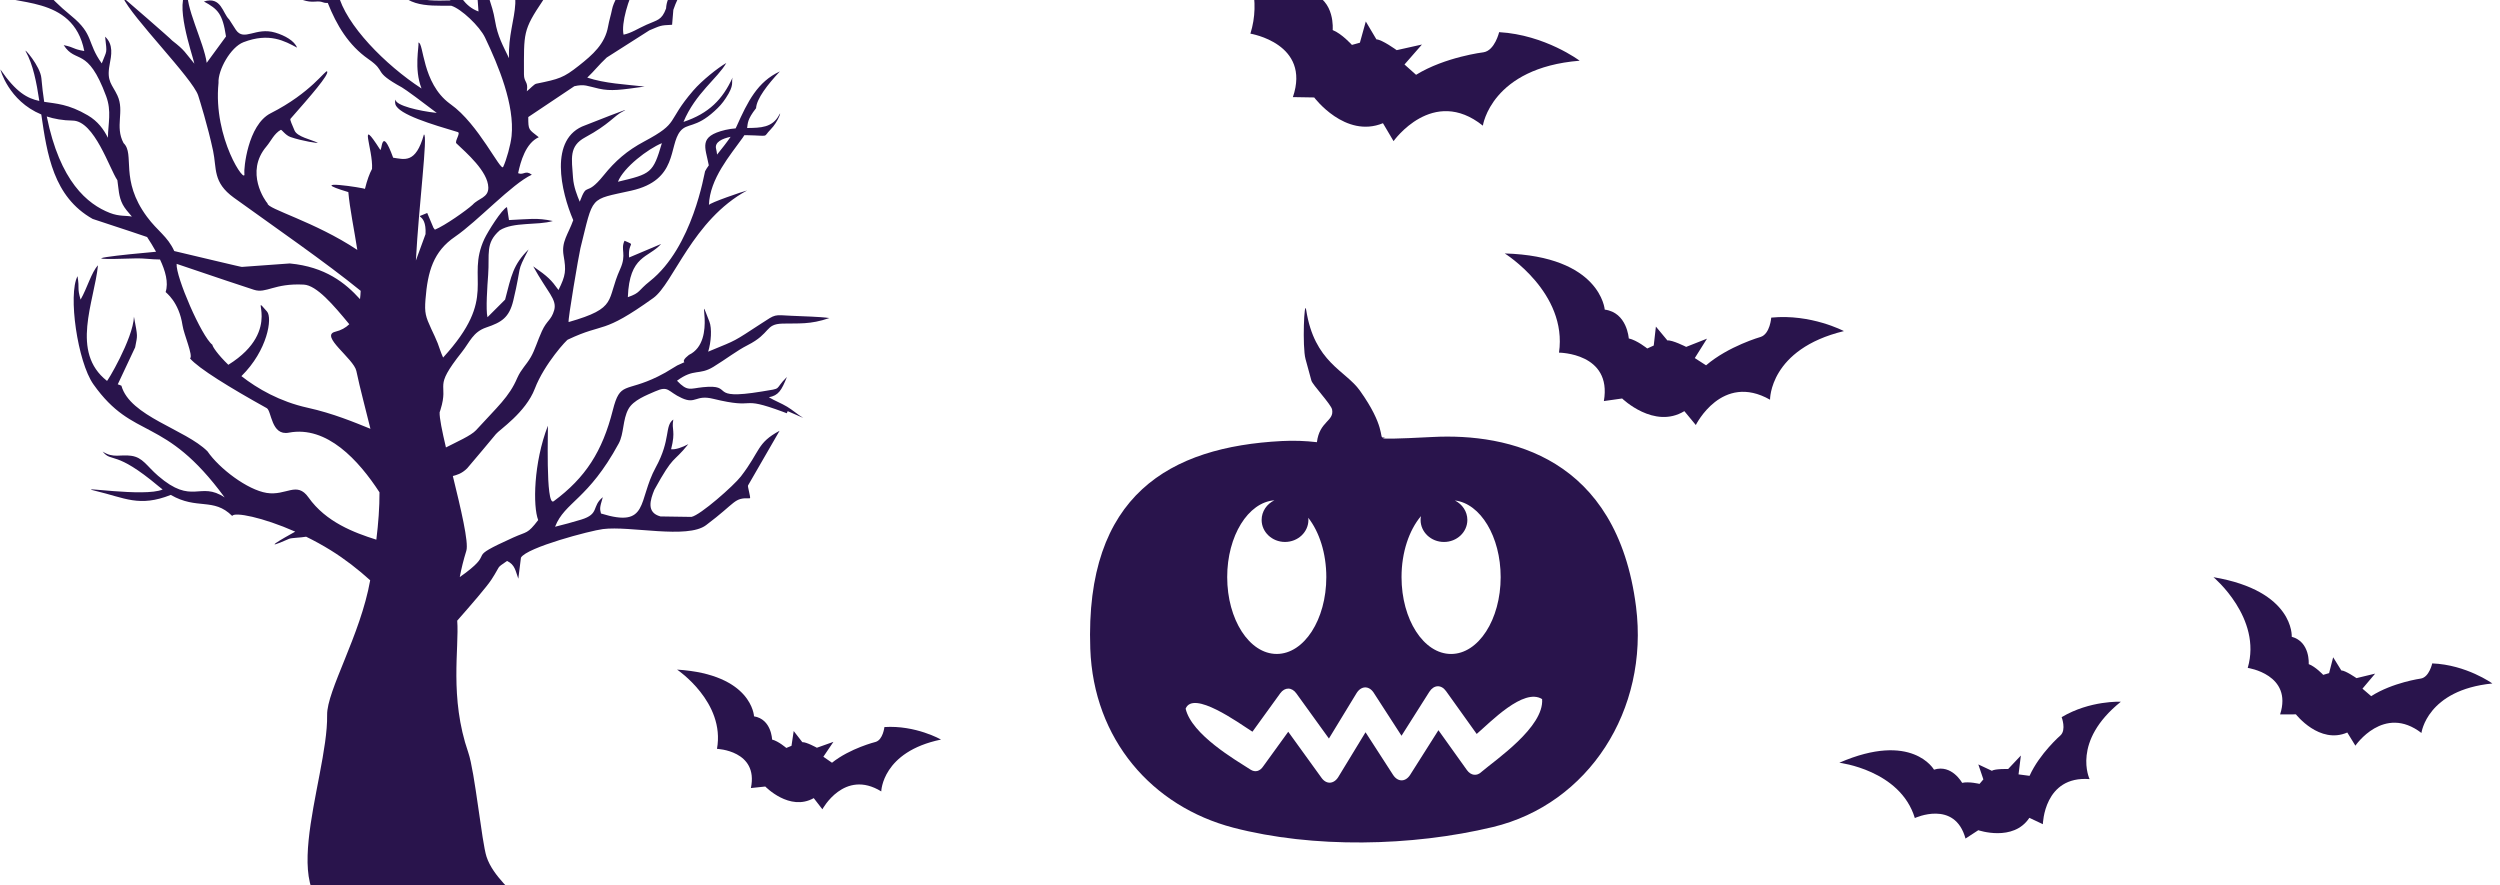
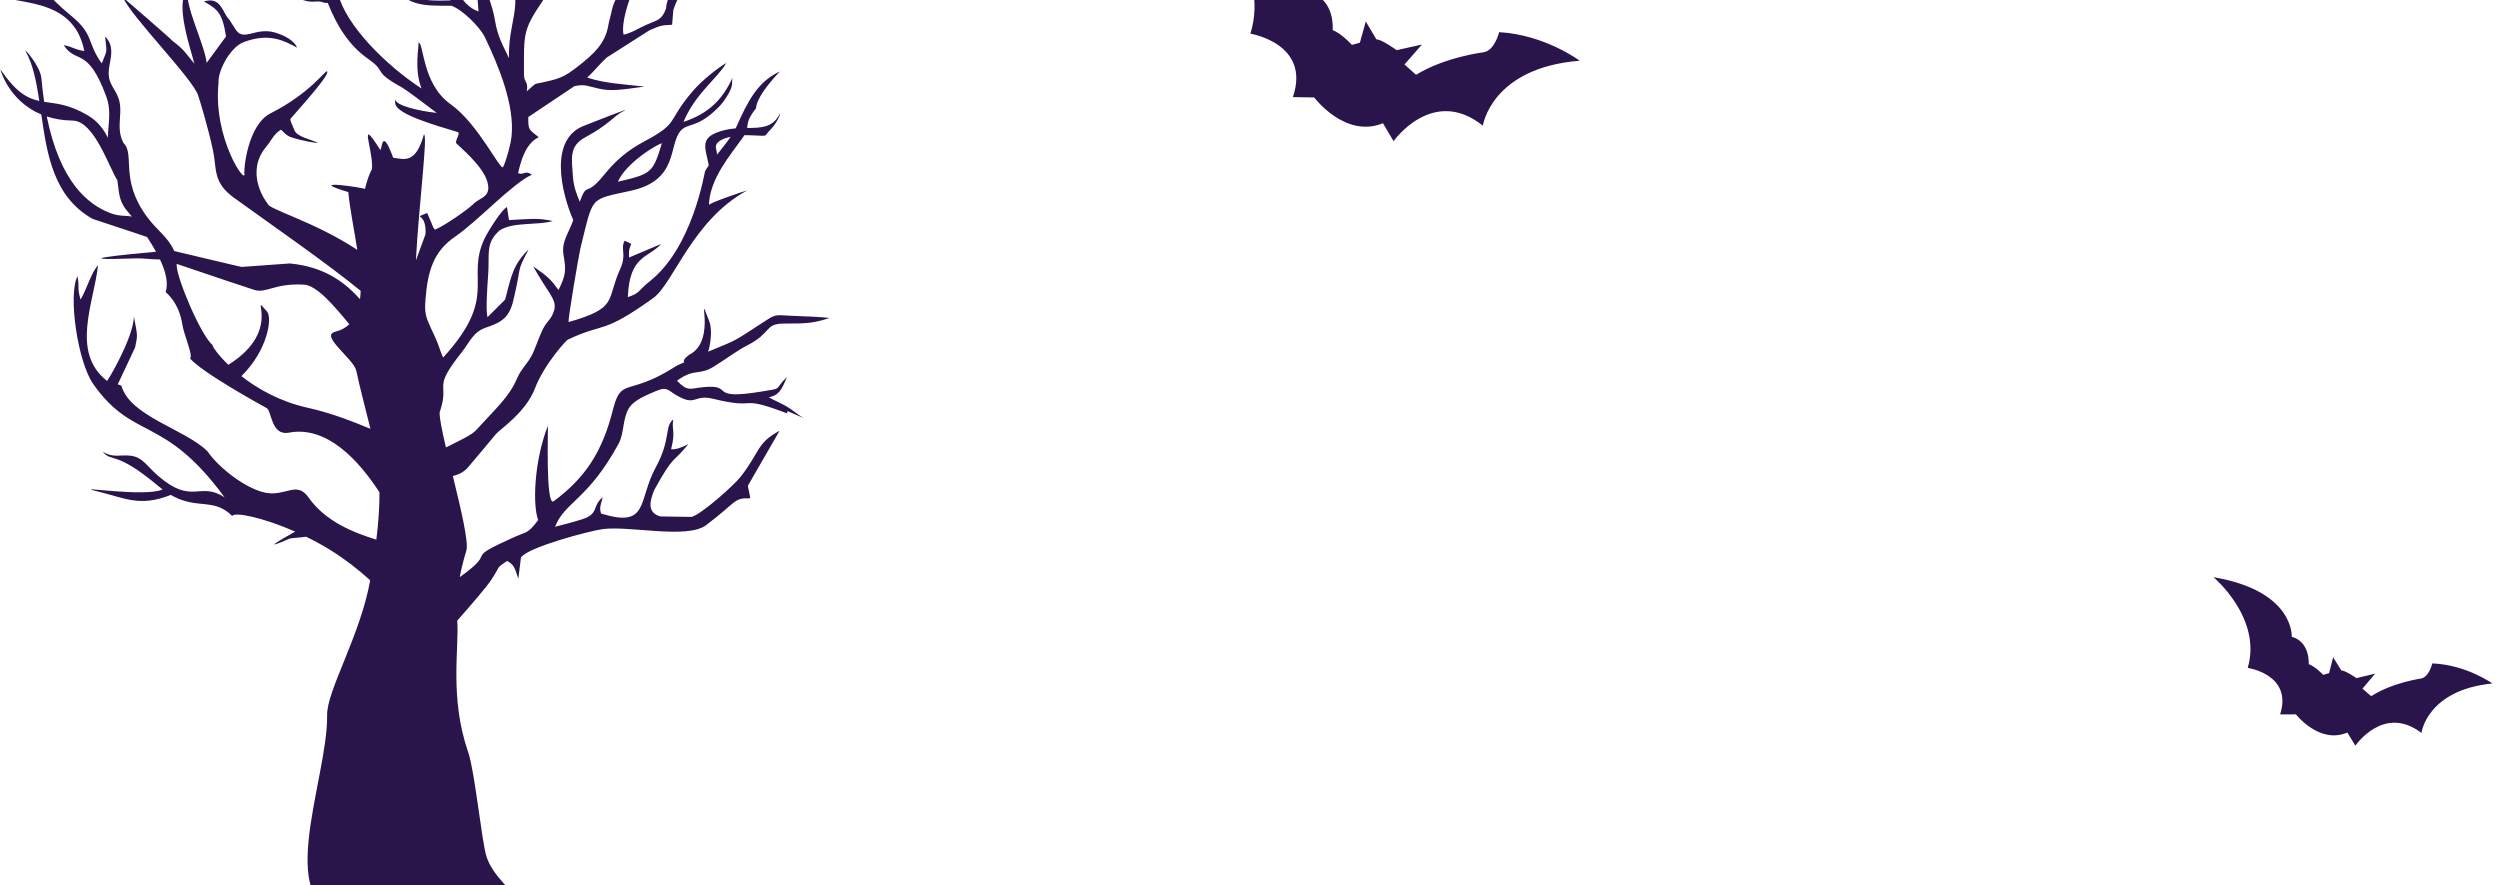
<svg xmlns="http://www.w3.org/2000/svg" width="192" height="68" viewBox="0 0 192 68" fill="none">
  <g clip-path="url(#clip0_206_5)">
-     <path fill-rule="evenodd" clip-rule="evenodd" d="M91.056 54.426C91.635 52.99 95.097 55.493 96.188 56.195L98.321 53.247C98.677 52.756 99.214 52.769 99.56 53.254L102.061 56.719L104.178 53.242C104.526 52.672 105.108 52.64 105.48 53.17C105.497 53.195 105.515 53.222 105.53 53.248L107.636 56.506L109.772 53.132C110.12 52.585 110.686 52.562 111.052 53.072L111.052 53.071L113.41 56.368C114.449 55.481 117.009 52.794 118.435 53.691C118.595 55.835 114.869 58.35 113.773 59.285C113.43 59.619 112.972 59.577 112.657 59.139L110.471 56.08L108.291 59.522C107.931 60.071 107.349 60.067 106.99 59.515L104.873 56.238L102.814 59.621L102.802 59.643C102.461 60.222 101.878 60.269 101.5 59.747L98.937 56.199L97.023 58.844C96.766 59.24 96.396 59.335 96.04 59.107C94.892 58.367 91.522 56.425 91.056 54.426ZM111.735 38.437C113.701 38.667 115.25 41.215 115.251 44.323C115.251 47.582 113.545 50.225 111.443 50.225C109.341 50.225 107.636 47.582 107.638 44.322C107.637 42.412 108.222 40.716 109.13 39.637C109.111 39.732 109.101 39.832 109.101 39.933C109.102 40.867 109.905 41.623 110.898 41.623C111.888 41.623 112.693 40.867 112.693 39.933C112.693 39.284 112.304 38.721 111.735 38.437ZM100.476 39.766C101.323 40.849 101.861 42.487 101.861 44.321C101.861 47.581 100.156 50.223 98.053 50.223C95.951 50.223 94.247 47.58 94.249 44.32C94.248 41.155 95.856 38.573 97.872 38.424C97.291 38.704 96.893 39.273 96.893 39.931C96.893 40.864 97.698 41.621 98.688 41.622C99.681 41.621 100.486 40.865 100.486 39.931C100.486 39.876 100.482 39.821 100.476 39.766ZM110.018 33.561C104.162 33.865 107.079 33.52 106.199 33.599C105.939 33.622 106.386 32.734 104.438 29.997C103.328 28.436 100.946 27.851 100.316 23.811C100.166 22.854 100.009 26.645 100.265 27.578L100.716 29.231C100.804 29.553 102.233 31.063 102.305 31.451C102.477 32.357 101.339 32.336 101.139 33.96C100.258 33.856 99.354 33.825 98.438 33.872C89.883 34.316 83.313 37.983 83.734 49.82C83.981 56.786 88.478 61.934 94.718 63.565C100.835 65.163 108.418 65.012 114.647 63.518C121.998 61.757 126.658 54.532 125.647 46.587C124.183 35.094 115.877 33.258 110.018 33.561Z" fill="#29144C" />
    <path fill-rule="evenodd" clip-rule="evenodd" d="M37.173 -2.249C37.099 -3.099 38.011 -3.615 38.911 -3.924C39.052 -2.306 39.625 -0.818 39.575 0.278C39.517 1.504 39.027 2.757 39.093 4.469C38.624 3.494 38.219 2.797 38.023 1.618C37.768 0.075 37.357 -0.15 37.173 -2.249ZM55.071 11.873C55.06 11.72 55.028 11.567 54.993 11.418C54.874 10.915 55.464 10.644 56.112 10.507C55.802 10.963 55.422 11.434 55.071 11.873ZM47.458 13.958C47.892 12.851 49.78 11.423 50.832 10.995C50.151 13.303 50.005 13.354 47.458 13.958ZM10.129 16.633C9.662 16.541 9.162 16.633 8.441 16.354C6.72 15.685 4.601 13.945 3.592 8.945C4.167 9.133 4.828 9.251 5.59 9.262C7.256 9.288 8.414 12.972 9.014 13.841C9.114 14.493 9.107 15.094 9.423 15.7C9.577 15.995 9.841 16.3 10.129 16.633ZM28.572 12.973C28.378 13.333 28.194 13.829 28.027 14.512C28.093 14.447 23.205 13.691 26.752 14.753C26.864 16.031 27.2 17.626 27.442 19.194C24.172 17.02 20.483 16.034 20.549 15.624C20.377 15.451 18.783 13.224 20.463 11.246C20.812 10.835 21.046 10.263 21.565 9.972C21.633 9.933 21.909 10.383 22.308 10.523C23.201 10.836 24.543 11.036 24.389 10.959C23.904 10.716 22.819 10.512 22.617 10.015C22.444 9.593 22.247 9.194 22.308 9.125C23.867 7.352 25.284 5.729 25.125 5.485C25.017 5.318 23.905 7.119 20.788 8.698C19.01 9.599 18.717 13.008 18.767 13.323C18.922 14.297 16.351 10.623 16.782 6.37C16.724 5.385 17.71 3.621 18.697 3.242C20.688 2.476 21.874 3.158 22.812 3.658C22.617 3.138 21.876 2.725 21.145 2.506C19.636 2.053 18.752 3.211 18.12 2.3L17.597 1.488C17.103 1.036 16.996 -0.312 15.659 0.114C16.721 0.7 17.093 1.031 17.357 2.8L15.874 4.826C15.684 3.308 14.136 0.355 14.436 -0.76C13.323 0.114 14.748 4.077 14.927 4.892C14.18 3.999 14.232 3.899 13.224 3.117C13.194 3.041 9.498 -0.161 9.447 -0.196C10.088 1.292 14.792 6.023 15.22 7.332C15.318 7.634 15.967 9.707 16.364 11.579C16.656 12.943 16.323 13.998 17.96 15.181C21.059 17.419 25.02 20.151 27.699 22.335C27.691 22.555 27.674 22.77 27.648 22.974C26.523 21.734 24.992 20.492 22.254 20.233L18.576 20.499C18.611 20.531 15.114 19.687 13.383 19.281C12.862 18.137 12.115 17.769 11.284 16.643C9.172 13.791 10.384 11.845 9.49 10.989C8.802 9.709 9.584 8.552 9.017 7.332C8.623 6.482 8.174 6.269 8.416 4.985C8.557 4.238 8.729 3.428 8.073 2.815C8.227 4.19 8.221 3.799 7.815 4.869C6.662 3.271 7.228 2.649 5.477 1.222C3.478 -0.407 3.136 -1.33 2.194 -1.653L3.342 -0.105L-0.362 -0.526C0.797 0.495 5.623 -0.482 6.473 3.92C5.535 3.754 5.8 3.66 4.891 3.465C5.838 4.945 6.72 3.518 8.153 7.389C8.58 8.542 8.303 9.471 8.287 10.581C7.972 9.948 7.523 9.318 6.746 8.86C5.244 7.978 4.299 7.965 3.393 7.821C3.307 7.252 3.234 6.646 3.178 6.002C3.095 5.065 1.775 3.589 1.977 3.949C2.543 4.966 2.8 6.306 3.02 7.753C2.099 7.554 1.245 7.104 0.03 5.332C0.017 5.313 0.642 7.742 3.171 8.791C3.615 11.844 4.096 15.113 7.116 16.813C7.174 16.845 9.816 17.692 11.297 18.203C11.514 18.537 11.758 18.922 11.984 19.334C9.682 19.538 4.719 20.038 10.424 19.845C11.025 19.824 11.584 19.927 12.289 19.93C12.698 20.793 12.957 21.702 12.72 22.428C12.723 22.462 13.745 23.156 14.019 24.994C14.12 25.683 14.855 27.331 14.595 27.526C15.235 28.286 17.667 29.78 20.488 31.346C20.864 31.555 20.823 33.488 22.178 33.229C25.115 32.669 27.553 35.365 29.145 37.81C29.15 38.957 29.058 40.188 28.903 41.447C27.197 40.909 25.032 40.098 23.69 38.2C22.794 36.933 21.985 38.096 20.481 37.856C19.007 37.622 16.838 35.986 15.932 34.659C14.232 32.966 9.978 31.978 9.324 29.622C9.276 29.592 9.069 29.523 9.044 29.517L10.379 26.676C10.565 25.689 10.59 25.951 10.288 24.324C10.223 26.024 8.156 29.467 8.212 29.248C5.398 27.038 7.23 23.22 7.526 20.375C7.023 20.903 6.702 22.115 6.19 23.011C5.906 22.036 6.125 22.247 5.954 21.209C5.211 22.618 5.958 27.794 7.174 29.515C10.277 33.899 12.574 31.82 17.253 38.202C15.334 36.925 14.791 38.837 12.14 36.542C11.249 35.771 10.974 35.133 10.079 35.005C9.244 34.884 8.698 35.215 7.881 34.677C8.602 35.569 8.807 34.515 12.18 37.346C12.286 37.434 12.389 37.516 12.491 37.593C11.108 38.205 5.567 37.281 7.321 37.697C9.591 38.234 10.686 38.971 13.116 38.009C15.134 39.179 16.391 38.189 17.831 39.624C18 39.301 20.163 39.723 22.673 40.83C21.762 41.333 19.881 42.405 22.206 41.38C22.381 41.303 23.099 41.295 23.511 41.219C24.139 41.526 24.775 41.873 25.396 42.258C26.483 42.933 27.52 43.741 28.43 44.566C27.683 48.789 25.09 53.048 25.123 54.917C25.212 59.914 20.547 70.458 27.22 70.175C28.63 70.116 29.866 70.091 30.933 70.09C31.564 70.135 32.773 70.234 34.986 70.681C43.871 70.353 38.389 68.928 37.364 65.792C36.999 64.674 36.471 59.264 35.964 57.796C34.496 53.543 35.278 49.773 35.114 47.666C36.201 46.432 37.377 45.072 37.745 44.509C38.507 43.34 38.048 43.7 38.943 43.081C39.556 43.375 39.584 43.833 39.806 44.445L40.009 42.827C40.462 42.037 45.342 40.755 46.306 40.633C48.397 40.367 52.775 41.42 54.223 40.334C56.6 38.55 56.33 38.224 57.599 38.269C57.667 38.215 57.392 37.321 57.45 37.281L59.872 33.083C58.109 34.031 58.418 34.619 56.899 36.592C56.357 37.294 53.786 39.567 53.102 39.698L50.723 39.662C49.629 39.367 49.934 38.395 50.257 37.611C51.806 34.806 51.624 35.655 52.863 34.111C52.396 34.36 51.887 34.542 51.541 34.502C51.909 33.059 51.558 33.038 51.71 32.22C51.024 32.717 51.539 33.745 50.363 35.892C48.963 38.449 49.876 40.593 46.155 39.437C46.074 39.066 46.031 39.058 46.296 38.183C45.418 38.894 46.069 39.469 44.635 39.906C44.03 40.09 43.21 40.315 42.629 40.454C43.381 38.533 45.16 38.398 47.516 34.062C47.93 33.298 47.81 32.235 48.264 31.411C48.642 30.725 49.667 30.346 50.304 30.063C51.382 29.584 51.251 30.071 52.369 30.575C53.446 31.064 53.413 30.296 54.758 30.625C58.315 31.493 56.615 30.326 60.145 31.632C60.247 31.671 60.341 31.706 60.425 31.74L60.493 31.575L61.69 32.097C61.269 31.843 60.878 31.493 60.457 31.239C59.998 30.964 59.509 30.784 59.05 30.509C59.786 30.373 60.025 29.981 60.435 28.949C59.392 29.989 60.184 29.793 58.504 30.068C54.215 30.774 56.511 29.484 53.996 29.735C52.989 29.835 52.815 30.101 51.993 29.24C53.305 28.27 53.683 28.846 54.781 28.178C55.78 27.568 56.571 26.939 57.417 26.509C59.226 25.591 58.732 24.891 60.097 24.852C61.303 24.819 62.22 24.942 63.696 24.425C62.92 24.314 61.711 24.301 60.78 24.252C59.413 24.179 59.599 24.11 58.482 24.836C56.279 26.273 56.612 26.088 54.617 26.912C54.539 26.944 54.463 26.976 54.387 27.009C54.617 26.281 54.682 25.217 54.485 24.711C53.334 21.758 55.182 26.17 52.908 27.258C52.517 27.563 52.457 27.732 52.563 27.817L52.53 27.831C51.828 28.157 52.185 27.956 51.531 28.355C51.183 28.567 51.044 28.662 50.529 28.916C48.011 30.154 47.63 29.264 47.065 31.499C46.263 34.674 44.961 36.692 42.526 38.494C41.873 38.978 42.117 32.59 42.074 32.704C40.978 35.549 40.919 38.881 41.333 39.942C40.492 41.039 40.5 40.793 39.418 41.282C35.586 43.017 38.081 42.23 35.78 43.979C35.611 44.108 35.457 44.215 35.311 44.317C35.427 43.692 35.591 43.02 35.815 42.297C36.012 41.663 35.389 39.057 34.778 36.558C35.064 36.481 35.454 36.388 35.878 35.967C36.015 35.827 38.078 33.35 38.086 33.339C38.33 33.022 40.372 31.692 41.075 29.848C41.8 27.945 43.593 26.004 43.631 26.073C46.48 24.726 46.169 25.755 50.171 22.889C51.707 21.789 53.189 16.895 57.376 14.628C57.079 14.695 54.49 15.582 54.445 15.743C54.513 13.719 56.082 11.922 57.036 10.581C57.086 10.51 57.129 10.446 57.164 10.385C57.236 10.383 57.301 10.383 57.359 10.383C59.196 10.42 58.548 10.581 59.181 9.945C59.784 9.337 60.066 8.398 59.834 8.835C59.317 9.808 58.418 9.818 57.379 9.831C57.439 9.472 57.374 9.19 58.066 8.309C58.109 7.578 58.951 6.494 59.894 5.485C58.177 6.282 57.429 7.784 56.566 9.715C56.544 9.763 56.521 9.811 56.496 9.86C56.236 9.88 55.972 9.916 55.707 9.978C53.615 10.48 54.167 11.281 54.435 12.695L54.442 12.69C54.322 12.857 54.221 13.012 54.15 13.15C54.097 13.251 53.216 18.98 49.911 21.596C48.968 22.343 49.21 22.48 48.218 22.822C48.342 19.58 49.79 19.835 50.776 18.736L48.314 19.776C48.213 18.521 48.894 18.892 47.964 18.489C47.631 19.176 48.15 19.517 47.628 20.667C46.532 23.09 47.509 23.638 43.67 24.734C43.593 24.615 44.462 19.525 44.575 19.07C45.6 14.961 45.216 15.373 48.486 14.641C52.103 13.829 51.332 11.195 52.248 10.075C52.772 9.432 53.418 9.863 54.876 8.529C55.24 8.197 55.462 7.959 55.742 7.535C56.426 6.502 56.15 6.349 56.261 5.959C55.499 7.631 54.448 8.708 52.492 9.363C53.398 7.177 55.128 5.996 55.78 4.836C55.128 5.213 53.913 6.177 53.237 6.961C51.12 9.421 52.25 9.384 49.477 10.864C48.15 11.572 47.247 12.366 46.361 13.465C44.928 15.24 45.147 13.846 44.524 15.492C44.327 15.017 44.058 14.357 44.008 13.65C43.904 12.162 43.687 11.227 44.938 10.55C46.816 9.535 47.164 8.888 47.837 8.558C48.866 8.055 45.166 9.546 44.954 9.619C42.112 10.607 43.094 14.742 44.025 16.908C43.637 18.003 43.099 18.561 43.285 19.629C43.487 20.778 43.45 21.152 42.892 22.272C42.332 21.5 42.11 21.259 40.949 20.455C42.052 22.46 42.781 22.979 42.566 23.807C42.329 24.621 42.012 24.571 41.616 25.436C41.283 26.162 41.083 26.878 40.771 27.418C40.405 28.053 40.041 28.323 39.723 29.031C39.113 30.474 38.189 31.253 36.56 33.04C36.179 33.456 35.069 33.94 34.248 34.364C33.953 33.109 33.744 32.089 33.764 31.666C33.787 31.595 33.81 31.528 33.83 31.464C33.835 31.46 33.84 31.457 33.845 31.456L33.832 31.459C34.513 29.288 33.176 29.933 35.477 27.031C36.082 26.266 36.325 25.492 37.349 25.148C38.525 24.751 39.106 24.391 39.42 23.085C40.117 20.176 39.603 21.067 40.597 19.155C39.4 20.335 39.27 21.181 38.792 23.011L37.438 24.363C37.299 23.789 37.427 21.953 37.49 21.116C37.611 19.482 37.253 18.681 38.378 17.69C39.426 17.022 41.267 17.324 42.455 16.975C41.239 16.704 40.612 16.835 39.09 16.901L38.936 15.904C38.538 16.071 37.467 17.782 37.203 18.344C35.739 21.472 38.331 22.765 34.031 27.46L33.91 27.177C33.89 27.124 33.819 26.93 33.795 26.866C33.733 26.694 33.691 26.552 33.617 26.363C33.436 25.903 33.345 25.752 33.128 25.275C32.685 24.314 32.596 24.025 32.677 22.998C32.846 20.841 33.28 19.314 34.957 18.172C36.686 16.988 39.32 14.117 40.844 13.417C40.329 13.036 40.245 13.476 39.791 13.303C39.978 12.421 40.37 10.991 41.378 10.539C40.599 9.916 40.571 10.024 40.571 8.989L44.109 6.621C44.903 6.441 45.082 6.608 46 6.81C46.937 7.017 47.673 6.903 49.505 6.648C47.983 6.479 46.454 6.409 45.102 5.96C45.629 5.467 45.993 4.979 46.596 4.418L49.871 2.331C50.721 1.981 50.665 1.942 51.617 1.902L51.713 0.755C52.573 -1.753 53.406 -0.985 55.09 -2.68C53.941 -2.232 51.249 -1.313 51.155 0.649C50.819 1.558 50.501 1.52 49.653 1.899C48.992 2.193 48.485 2.543 47.89 2.662C47.694 1.798 48.269 -0.098 48.829 -1.126C49.422 -2.217 49.293 -2.357 50.352 -2.812C50.941 -3.066 51.973 -3.466 52.343 -3.888C51.465 -3.514 50.511 -3.411 49.588 -3.231C49.048 -3.615 49.162 -4.102 49.041 -4.749C48.71 -6.546 48.816 -5.964 50.653 -8.512C51.301 -9.328 51.634 -9.481 52.419 -10.229C50.714 -9.98 49.157 -7.432 48.473 -6.681L48.309 -9.547C48.203 -8.676 47.593 -7.034 47.684 -6.237C46.975 -5.98 46.119 -7.546 44.053 -8.049C44.847 -7.612 47.182 -5.291 47.691 -5.418C48.312 -5.035 48.627 -3.39 48.692 -2.884C48.793 -2.089 47.221 -0.4 47.004 0.726C46.926 1.129 46.782 1.571 46.704 2.019C46.468 3.378 45.518 4.206 44.451 5.048C43.273 5.976 42.953 6.068 41.182 6.429C41.015 6.465 40.728 6.801 40.458 7.011C40.46 6.99 40.463 6.969 40.467 6.948C40.574 6.246 40.24 6.335 40.24 5.706C40.24 2.509 40.147 2.344 41.699 0.032C42.309 -0.876 43.016 -2.103 42.852 -3.334C42.751 -4.095 42.499 -4.986 42.4 -5.602C42.17 -7.029 42.06 -9.086 41.813 -11.076C42.662 -12.068 43.258 -13.793 43.748 -14.844C43.965 -15.308 45.683 -16.545 45.503 -16.471C41.827 -14.98 42.794 -13.554 41.635 -12.331C41.391 -13.823 41.032 -15.188 40.437 -16.1C40.021 -16.739 39.103 -18.73 38.477 -19C38.462 -18.96 38.457 -18.899 38.456 -18.876C38.78 -19.137 41.465 -11.545 41.128 -7.773C41.338 -5.3 42.605 -2.182 40.566 -0.117C39.97 -0.884 39.821 -2.474 39.613 -3.48C39.123 -5.845 39.443 -5.05 39.494 -7.023C39.204 -6.481 39.183 -6.242 38.735 -5.798C38.331 -6.092 37.379 -7.309 36.819 -7.474C37.546 -6.343 38.371 -5.424 38.674 -4.406L37.004 -3.458C34.764 -6.362 33.491 -8 34.178 -12.058C34.261 -12.551 34.478 -13.104 34.286 -13.575C33.283 -16.047 35.348 -15.763 35.653 -17.954C35.008 -17.231 34.118 -16.317 33.479 -15.618C33.017 -16.012 32.884 -15.784 32.157 -16.489C32.654 -15.131 33.373 -14.749 33.56 -13.298C33.607 -12.941 33.433 -10.247 33.288 -9.907C32.17 -11.325 31.645 -13.224 29.808 -13.979C30.398 -13.341 31.241 -12.488 32.134 -10.596C32.47 -9.882 32.944 -9.587 33.254 -8.885C34.147 -6.865 33.178 -6.788 34.652 -5.185C36.36 -3.327 36.58 -1.732 36.749 0.882C35.651 0.48 35.291 -0.442 34.533 -1.449C32.876 -3.647 31.041 -3.779 31.436 -6.809C31.72 -8.992 31.153 -8.167 30.582 -9.812C30.224 -9.185 30.502 -9.155 30.939 -8.406C31.302 -7.781 30.915 -6.158 30.936 -5.255C31.062 -4.915 30.757 -3.858 30.63 -3.859C31.677 -3.866 32.318 -3.035 33.004 -2.294C33.623 -1.626 34.342 -1.009 34.587 0.032C32.227 0.112 31.006 -0.085 29.974 -1.758C30.853 0.594 32.684 0.435 34.655 0.44C35.42 0.675 36.834 2.011 37.251 2.885C38.293 5.062 39.532 8.062 39.289 10.452C39.221 11.113 38.893 12.297 38.643 12.819C38.456 13.209 36.752 9.522 34.609 8.007C34.586 7.991 34.562 7.973 34.539 7.956L34.538 7.954L34.533 7.951C32.397 6.365 32.558 3.269 32.136 3.269C32.2 3.53 31.779 5.284 32.374 6.797C29.601 4.993 26.541 1.904 25.96 -0.49C25.695 -1.588 24.069 -6.55 23.493 -7.643C23.294 -7.638 22.945 -7.736 22.487 -7.887C21.906 -8.914 22.134 -8.923 22.13 -10.027C22.126 -10.621 23.96 -11.43 23.107 -11.194C21.54 -10.76 21.537 -10.771 21.437 -8.247C20.003 -8.739 18.069 -9.357 16.234 -9.391C16.59 -9.389 22.507 -7.46 22.827 -6.753C23.682 -4.854 24.157 -2.624 24.881 -0.561C23.801 -0.662 22.014 -0.937 20.14 -4.123C19.187 -5.742 19.121 -4.809 15.72 -5.953C16.555 -5.186 18.858 -5.013 19.421 -3.769C19.409 -3.764 14.365 -2.481 16.22 -2.757C18.152 -3.046 19.116 -2.516 19.358 -2.794C20.248 -3.814 21.709 0.328 24.192 0.124C24.846 0.07 24.684 0.238 25.174 0.228C25.852 1.934 26.765 3.472 28.297 4.54C29.771 5.565 28.532 5.427 30.87 6.714C31.118 6.85 32.507 7.875 33.544 8.672C32.132 8.521 30.424 8.1 30.376 7.668C30.368 7.593 30.312 7.832 30.366 8.009C30.608 8.798 33.209 9.561 35.16 10.144C35.402 10.216 34.895 10.862 35.051 11.01C35.792 11.715 37.478 13.161 37.503 14.4C37.52 15.192 36.744 15.223 36.295 15.727C35.81 16.167 34.165 17.326 33.4 17.639C33.36 17.594 33.313 17.533 33.29 17.496L32.81 16.357C31.566 16.885 32.777 16.149 32.681 17.981L31.94 20.007C32.17 15.68 32.876 10.303 32.556 10.33C31.928 12.596 31.06 12.232 30.194 12.112C29.25 9.509 29.354 11.739 29.193 11.49C27.46 8.778 28.67 11.481 28.572 12.973ZM28.45 32.932C27.225 32.439 25.603 31.753 23.622 31.314C21.492 30.843 19.774 29.852 18.54 28.887C20.559 26.901 20.932 24.412 20.509 23.929C19 22.205 21.903 25.306 17.536 28.016C16.729 27.237 16.305 26.605 16.313 26.48C15.477 25.845 13.485 21.233 13.565 20.264C13.843 20.344 16.581 21.303 19.502 22.255C20.46 22.566 21.038 21.739 23.331 21.858C24.316 21.909 25.6 23.411 26.826 24.901C26.549 25.171 26.198 25.367 25.753 25.476C24.515 25.775 27.172 27.547 27.368 28.49C27.658 29.884 28.088 31.432 28.45 32.932Z" fill="#29144C" />
-     <path d="M191.413 52.491C191.413 52.491 189.422 51.054 186.795 50.949C186.795 50.949 186.568 51.994 185.933 52.111C185.933 52.111 183.751 52.414 182.107 53.465L181.437 52.889L182.411 51.734L180.978 52.081C180.978 52.081 180.125 51.488 179.812 51.489L179.187 50.479L178.874 51.696L178.422 51.829C178.422 51.829 177.832 51.198 177.309 51.004C177.309 51.004 177.438 49.297 176.006 48.904C176.006 48.904 176.225 45.383 169.994 44.327C169.994 44.327 173.746 47.459 172.626 51.295C172.626 51.295 176.098 51.793 175.113 54.865L176.328 54.863C176.328 54.863 178.135 57.184 180.272 56.257L180.894 57.268C180.894 57.268 183.073 54.064 185.966 56.292C185.966 56.292 186.379 52.991 191.413 52.491Z" fill="#29144C" />
-     <path d="M162.881 53.893C162.881 53.893 160.513 53.779 158.335 55.078C158.335 55.078 158.703 56.043 158.25 56.472C158.25 56.472 156.643 57.868 155.87 59.584L155.024 59.472L155.203 58.024L154.226 59.06C154.226 59.06 153.225 59.03 152.973 59.196L151.935 58.708L152.323 59.857L152.027 60.203C152.027 60.203 151.218 60.004 150.692 60.123C150.692 60.123 149.898 58.674 148.531 59.111C148.531 59.111 146.854 56.148 141.259 58.579C141.259 58.579 145.944 59.135 147.059 62.826C147.059 62.826 150.129 61.399 150.951 64.401L151.933 63.76C151.933 63.76 154.618 64.683 155.856 62.809L156.892 63.298C156.892 63.298 156.966 59.559 160.481 59.836C160.481 59.836 159.074 56.949 162.881 53.893Z" fill="#29144C" />
-     <path d="M141.613 25.428C141.613 25.428 139.08 24.089 136.031 24.393C136.031 24.393 135.941 25.637 135.225 25.874C135.225 25.874 132.752 26.576 131.026 28.057L130.16 27.5L131.097 26.009L129.498 26.641C129.498 26.641 128.419 26.094 128.057 26.147L127.173 25.082L127.007 26.537L126.508 26.764C126.508 26.764 125.724 26.13 125.089 25.991C125.089 25.991 124.964 24 123.244 23.778C123.244 23.778 122.93 19.676 115.565 19.465C115.565 19.465 120.403 22.475 119.73 27.083C119.73 27.083 123.819 27.098 123.177 30.802L124.58 30.604C124.58 30.604 127.04 32.991 129.358 31.576L130.239 32.642C130.239 32.642 132.237 28.592 135.939 30.698C135.939 30.698 135.88 26.818 141.613 25.428Z" fill="#29144C" />
+     <path d="M191.413 52.491C191.413 52.491 189.422 51.054 186.795 50.949C186.795 50.949 186.568 51.994 185.933 52.111C185.933 52.111 183.751 52.414 182.107 53.465L181.437 52.889L182.411 51.734L180.978 52.081C180.978 52.081 180.125 51.488 179.812 51.489L179.187 50.479L178.874 51.696L178.422 51.829C178.422 51.829 177.832 51.198 177.309 51.004C177.309 51.004 177.438 49.297 176.006 48.904C176.006 48.904 176.225 45.383 169.994 44.327C169.994 44.327 173.746 47.459 172.626 51.295C172.626 51.295 176.098 51.793 175.113 54.865L176.328 54.863C176.328 54.863 178.135 57.184 180.272 56.257L180.894 57.268C180.894 57.268 183.073 54.064 185.966 56.292C185.966 56.292 186.379 52.991 191.413 52.491" fill="#29144C" />
    <path d="M121.317 4.663C121.317 4.663 118.672 2.675 115.134 2.469C115.134 2.469 114.803 3.873 113.943 4.014C113.943 4.014 110.993 4.368 108.754 5.745L107.865 4.952L109.206 3.419L107.265 3.852C107.265 3.852 106.132 3.031 105.709 3.025L104.893 1.649L104.44 3.28L103.828 3.449C103.828 3.449 103.05 2.584 102.349 2.309C102.349 2.309 102.566 0.013 100.645 -0.552C100.645 -0.552 101.029 -5.293 92.656 -6.869C92.656 -6.869 97.635 -2.555 96.031 2.585C96.031 2.585 100.697 3.342 99.294 7.457L100.931 7.485C100.931 7.485 103.309 10.658 106.211 9.462L107.025 10.839C107.025 10.839 110.041 6.575 113.884 9.651C113.884 9.651 114.521 5.21 121.317 4.663Z" fill="#29144C" />
-     <path d="M72.271 56.798C72.271 56.798 70.322 55.682 67.922 55.838C67.922 55.838 67.817 56.811 67.249 56.979C67.249 56.979 65.292 57.464 63.898 58.578L63.233 58.118L64.008 56.974L62.737 57.427C62.737 57.427 61.906 56.969 61.62 57L60.956 56.142L60.787 57.279L60.388 57.443C60.388 57.443 59.791 56.925 59.297 56.798C59.297 56.798 59.251 55.233 57.91 55.015C57.91 55.015 57.771 51.789 52 51.426C52 51.426 55.715 53.917 55.064 57.512C55.064 57.512 58.27 57.634 57.669 60.522L58.774 60.405C58.774 60.405 60.641 62.343 62.496 61.295L63.159 62.154C63.159 62.154 64.834 59.029 67.681 60.78C67.681 60.78 67.74 57.735 72.271 56.798Z" fill="#29144C" />
  </g>
  <defs>
    <clipPath id="clip0_206_5">
      <rect width="192" height="68" fill="white" />
    </clipPath>
  </defs>
</svg>